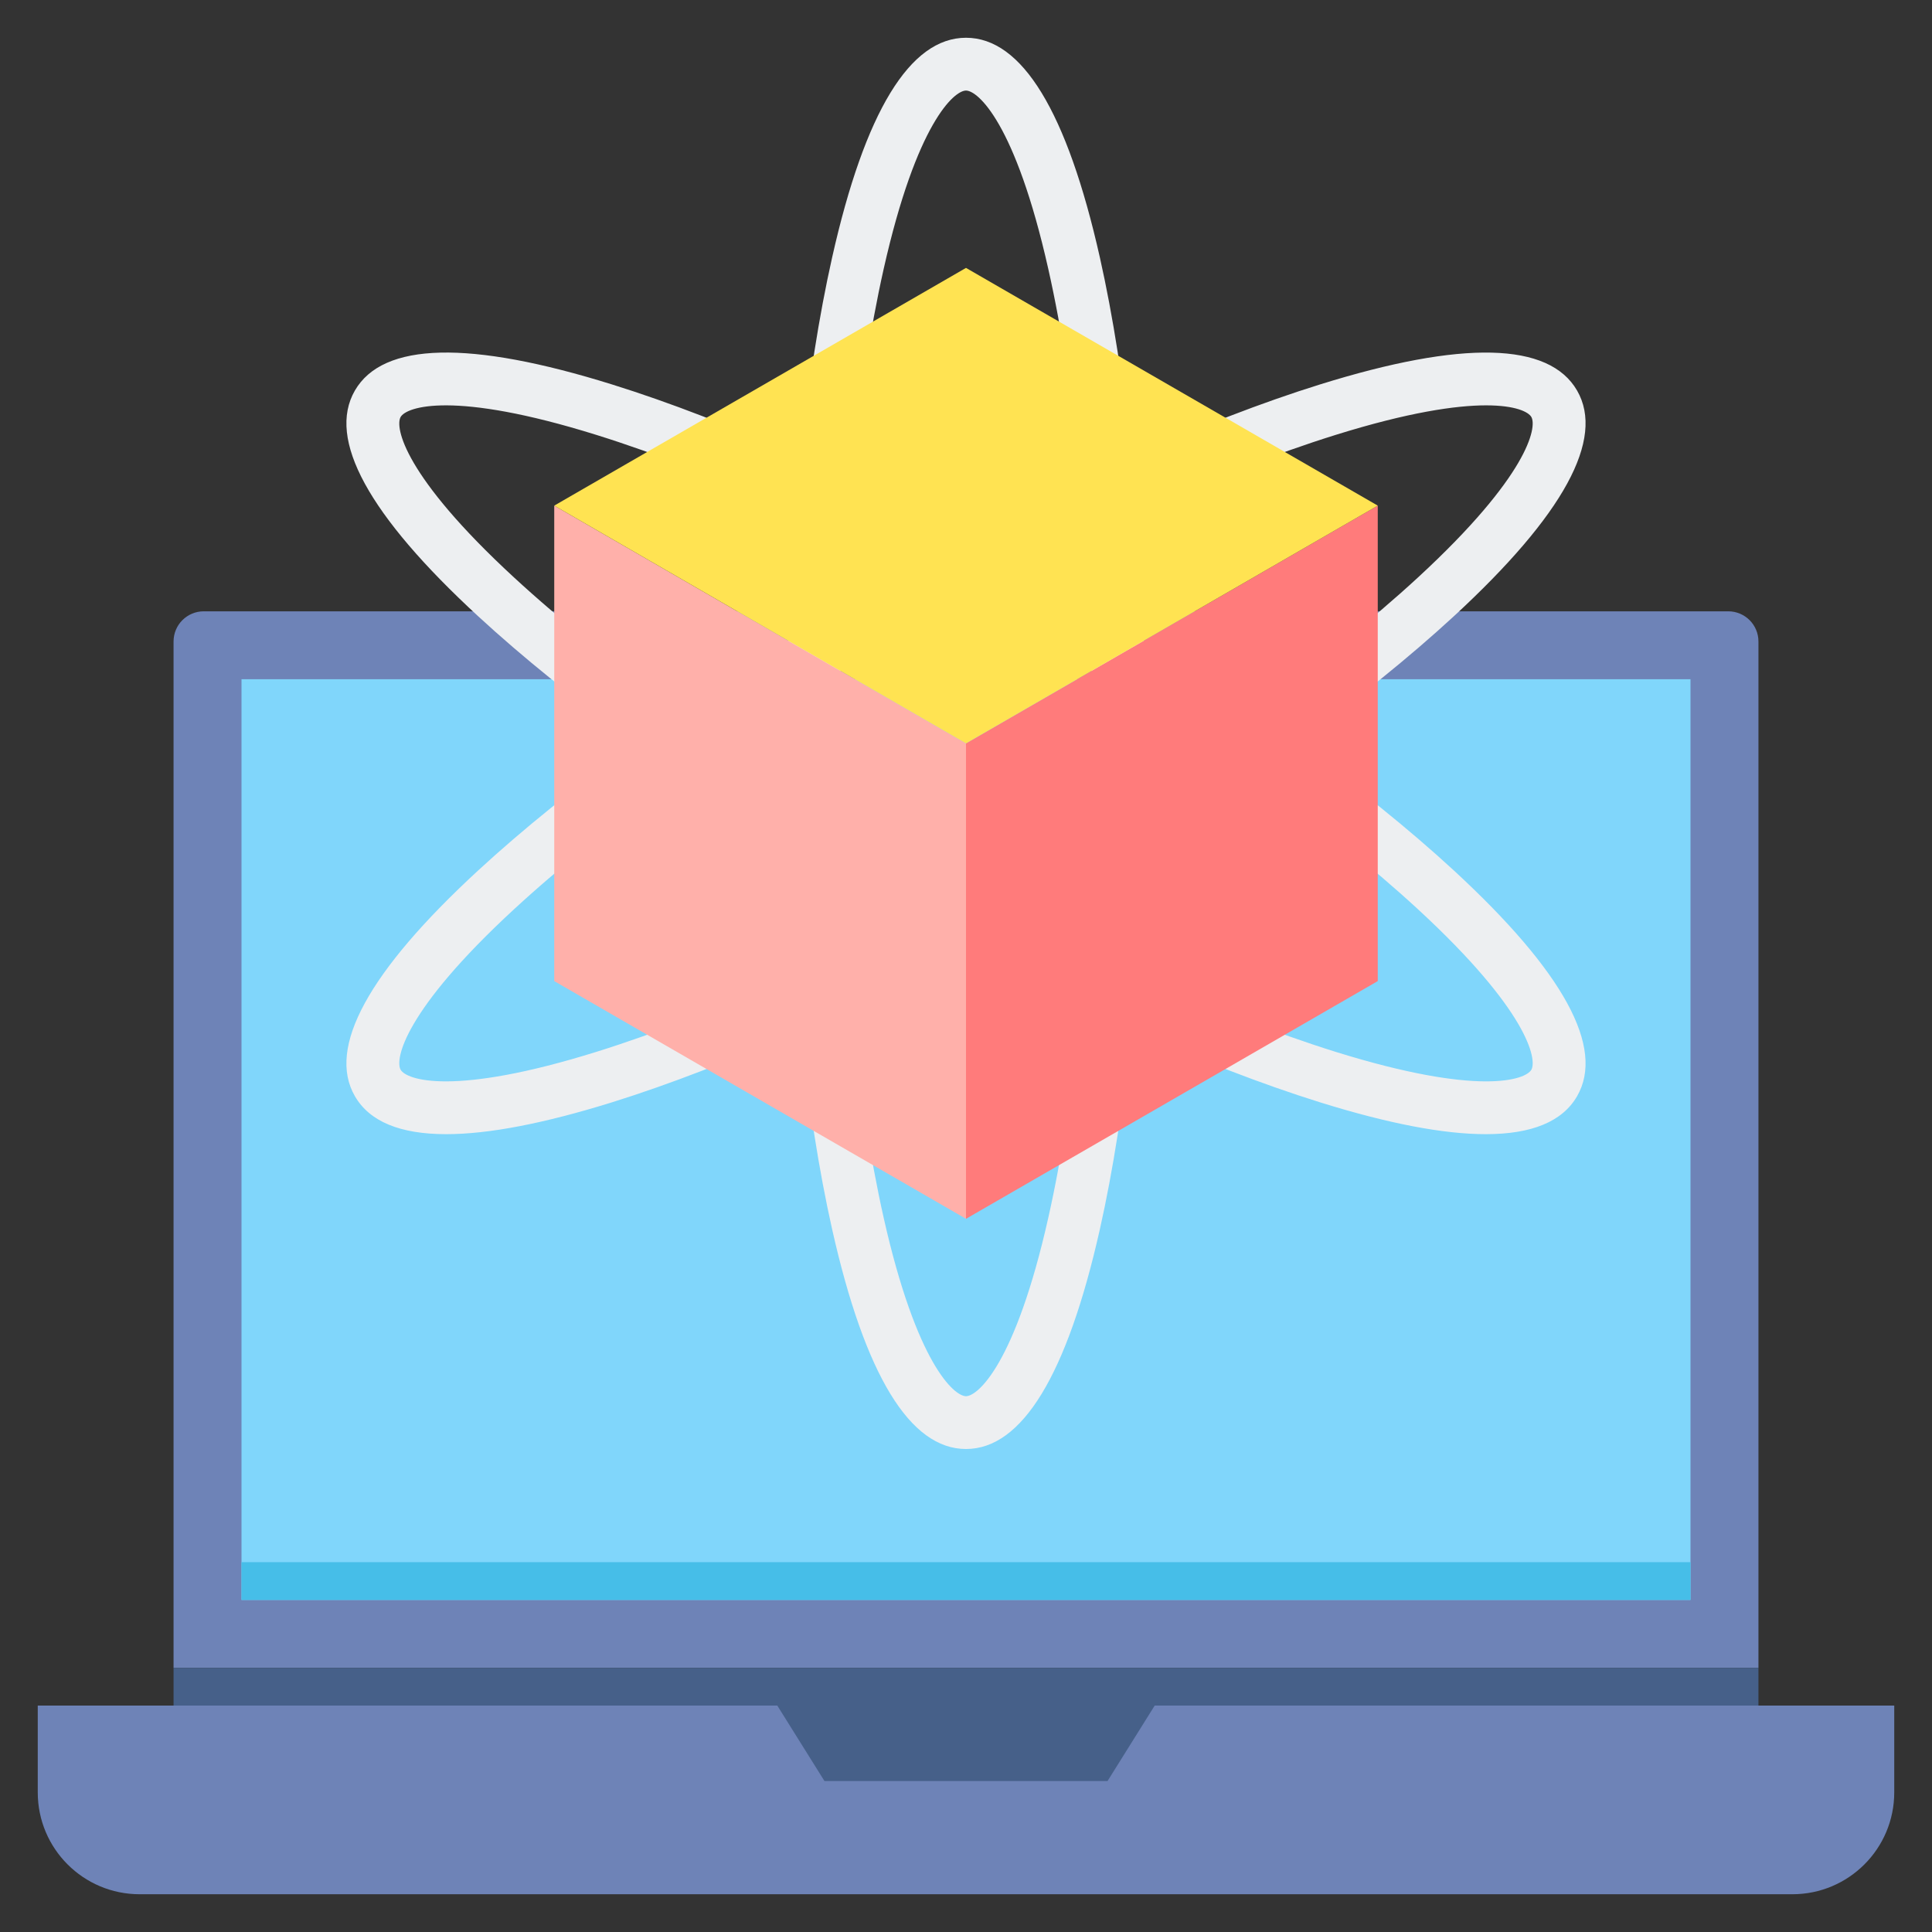
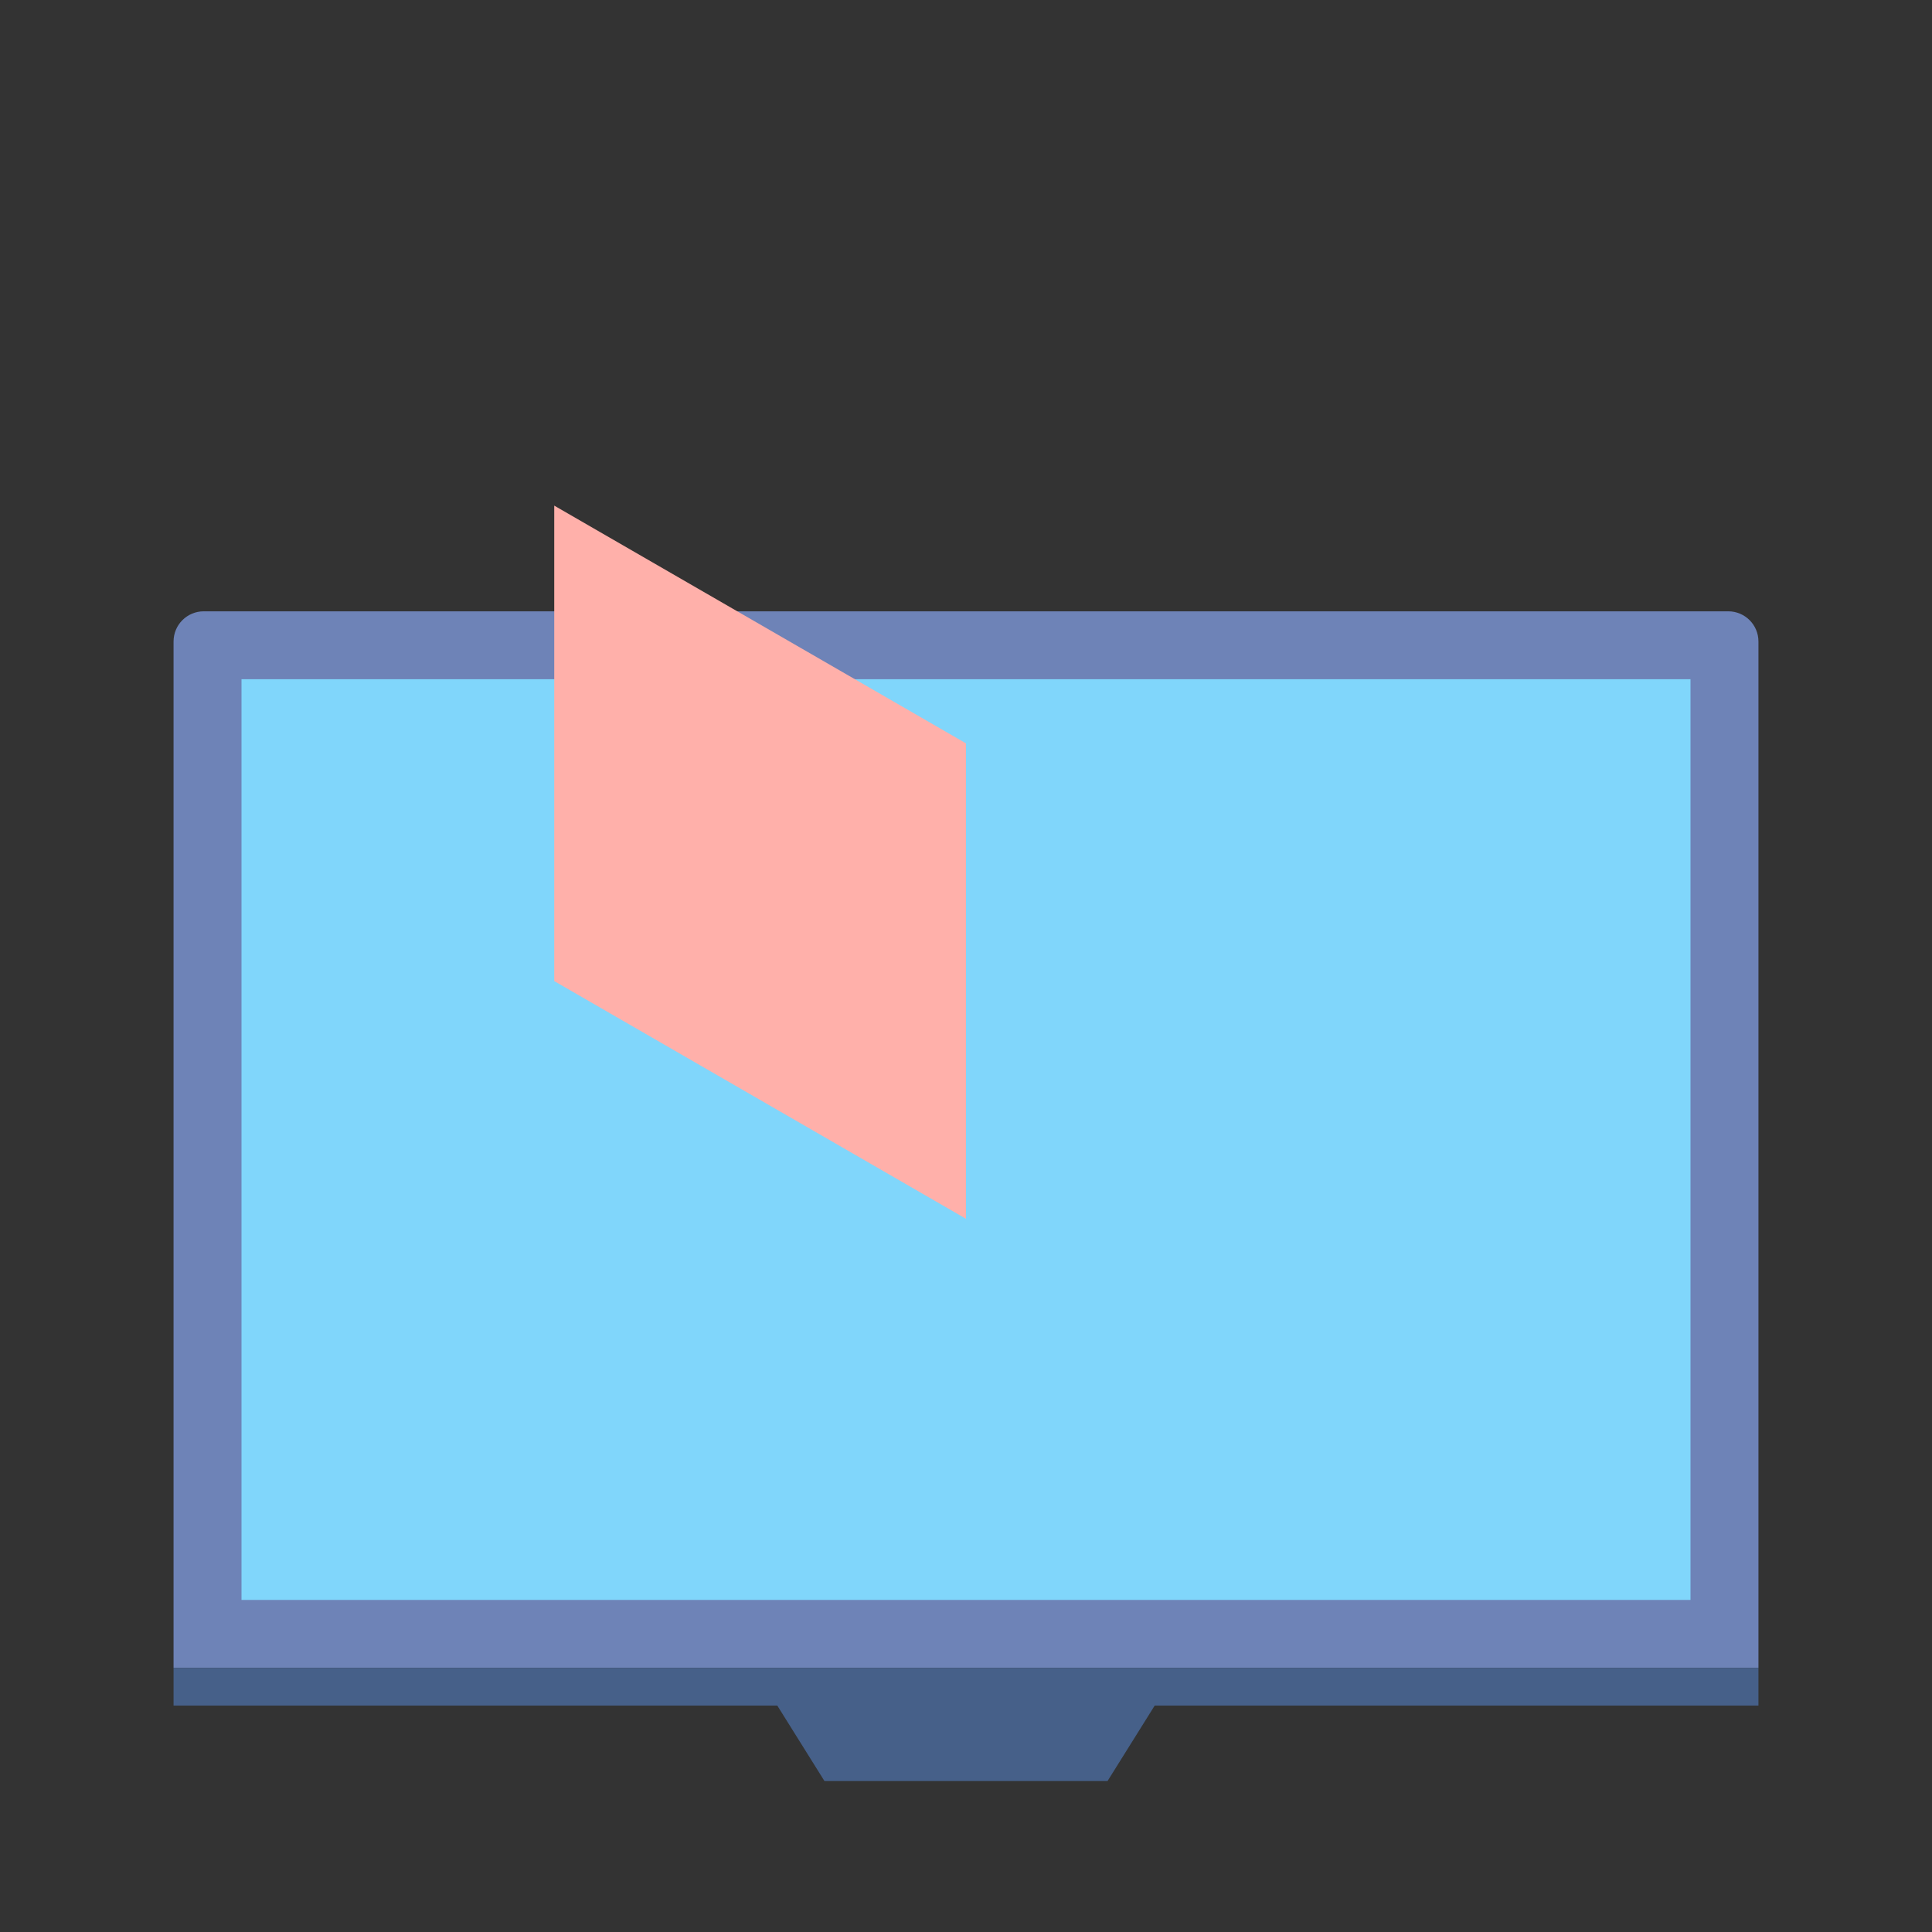
<svg xmlns="http://www.w3.org/2000/svg" width="48" height="48" viewBox="0 0 48 48" fill="none">
  <rect x="0" y="0" width="48" height="48" fill="#333333" stroke="none" />
  <path d="M43.688 41.438H4.312V15.938C4.312 15.523 4.648 15.188 5.062 15.188H42.938C43.352 15.188 43.688 15.523 43.688 15.938V41.438Z" fill="#6E83B7" />
  <path d="M42 16.875V39.75H6V16.875H42Z" fill="#80D6FB" />
-   <path d="M42 38.812V39.75H6V38.812H42Z" fill="#46BEE8" />
  <path d="M43.688 41.438V42.375H4.312V41.438H43.688Z" fill="#466089" />
-   <path d="M44.531 47.062H3.469C2.071 47.062 0.938 45.929 0.938 44.531V42.375H47.062V44.531C47.062 45.929 45.929 47.062 44.531 47.062Z" fill="#6E83B7" />
  <path d="M27.516 44.25H20.484L19.312 42.375H28.688L27.516 44.25Z" fill="#466089" />
-   <path d="M36.121 21.627C35.018 20.61 33.694 19.543 32.21 18.469C33.694 17.394 35.018 16.327 36.121 15.31C38.848 12.795 39.879 10.909 39.182 9.703C38.486 8.498 36.338 8.447 32.796 9.551C31.364 9.997 29.777 10.611 28.105 11.36C27.916 9.536 27.654 7.856 27.325 6.392C26.511 2.773 25.392 0.938 24 0.938C22.608 0.938 21.489 2.773 20.675 6.392C20.346 7.856 20.084 9.536 19.895 11.36C18.222 10.611 16.636 9.997 15.204 9.551C11.662 8.446 9.514 8.498 8.817 9.703C8.121 10.909 9.151 12.795 11.879 15.31C12.982 16.327 14.306 17.394 15.79 18.469C14.306 19.543 12.982 20.61 11.879 21.627C9.151 24.142 8.121 26.029 8.817 27.234C9.181 27.864 9.94 28.178 11.086 28.178C12.136 28.178 13.511 27.914 15.204 27.387C16.636 26.94 18.222 26.326 19.895 25.578C20.083 27.401 20.346 29.081 20.675 30.545C21.489 34.165 22.608 36 24 36C25.392 36 26.511 34.165 27.325 30.545C27.654 29.082 27.916 27.401 28.105 25.578C29.777 26.326 31.364 26.94 32.796 27.387C34.489 27.915 35.863 28.178 36.913 28.178C38.06 28.178 38.819 27.864 39.182 27.235C39.879 26.029 38.848 24.142 36.121 21.627V21.627ZM33.187 10.804C34.986 10.243 36.171 10.071 36.922 10.071C37.655 10.071 37.974 10.235 38.046 10.36C38.191 10.612 37.97 11.82 35.231 14.345C34.075 15.411 32.665 16.536 31.076 17.668C30.227 17.083 29.336 16.499 28.411 15.922C28.374 14.833 28.314 13.769 28.232 12.742C30.006 11.931 31.686 11.272 33.187 10.804V10.804ZM25.57 21.189C25.045 21.492 24.521 21.785 24 22.07C23.478 21.785 22.954 21.492 22.43 21.189C21.905 20.886 21.388 20.579 20.881 20.27C20.867 19.675 20.859 19.075 20.859 18.469C20.859 17.863 20.867 17.262 20.881 16.668C21.388 16.359 21.905 16.052 22.43 15.749C22.954 15.446 23.478 15.152 24 14.868C24.521 15.152 25.045 15.446 25.57 15.749C26.095 16.052 26.612 16.359 27.119 16.668C27.133 17.262 27.141 17.863 27.141 18.469C27.141 19.075 27.133 19.675 27.119 20.27C26.612 20.579 26.095 20.886 25.57 21.189ZM27.065 21.834C27.037 22.432 27.003 23.02 26.961 23.597C26.44 23.344 25.913 23.081 25.382 22.805C25.663 22.648 25.945 22.488 26.227 22.325C26.508 22.163 26.788 21.999 27.065 21.834ZM22.618 22.805C22.086 23.081 21.56 23.344 21.039 23.597C20.997 23.02 20.962 22.432 20.935 21.834C21.212 21.999 21.492 22.163 21.773 22.325C22.055 22.488 22.337 22.648 22.618 22.805V22.805ZM19.553 19.44C19.049 19.118 18.557 18.794 18.078 18.469C18.557 18.144 19.049 17.82 19.553 17.497C19.549 17.82 19.547 18.143 19.547 18.469C19.547 18.794 19.549 19.118 19.553 19.44ZM20.935 15.104C20.962 14.506 20.997 13.918 21.039 13.341C21.56 13.593 22.086 13.857 22.618 14.132C22.337 14.29 22.055 14.45 21.773 14.612C21.492 14.775 21.212 14.939 20.935 15.104V15.104ZM25.382 14.132C25.914 13.857 26.44 13.593 26.961 13.341C27.003 13.918 27.037 14.506 27.065 15.104C26.788 14.939 26.508 14.775 26.227 14.612C25.945 14.45 25.663 14.29 25.382 14.132ZM28.447 17.497C28.951 17.82 29.443 18.144 29.922 18.469C29.443 18.794 28.951 19.118 28.447 19.44C28.451 19.118 28.453 18.794 28.453 18.469C28.453 18.143 28.451 17.82 28.447 17.497ZM21.955 6.68C22.773 3.046 23.709 2.25 24 2.25C24.291 2.25 25.227 3.046 26.044 6.68C26.39 8.214 26.659 9.998 26.844 11.94C25.913 12.383 24.962 12.863 24 13.376C23.038 12.863 22.087 12.383 21.156 11.94C21.341 9.998 21.61 8.214 21.955 6.68V6.68ZM12.769 14.345C10.03 11.82 9.808 10.612 9.954 10.359C10.1 10.107 11.257 9.695 14.813 10.804C16.314 11.272 17.994 11.931 19.768 12.742C19.686 13.769 19.626 14.833 19.589 15.922C18.664 16.499 17.773 17.083 16.924 17.668C15.334 16.536 13.924 15.411 12.769 14.345V14.345ZM14.813 26.134C11.257 27.243 10.1 26.83 9.954 26.578C9.808 26.326 10.03 25.118 12.769 22.592C13.924 21.526 15.334 20.402 16.924 19.27C17.773 19.855 18.664 20.439 19.589 21.015C19.626 22.104 19.686 23.168 19.768 24.196C17.994 25.006 16.314 25.666 14.813 26.134V26.134ZM26.044 30.257C25.227 33.892 24.291 34.688 24 34.688C23.709 34.688 22.773 33.892 21.955 30.257C21.61 28.723 21.341 26.94 21.156 24.997C22.087 24.555 23.038 24.075 24 23.562C24.962 24.075 25.913 24.555 26.844 24.997C26.659 26.94 26.39 28.723 26.044 30.257ZM38.046 26.578C37.9 26.831 36.743 27.242 33.187 26.134C31.686 25.666 30.006 25.006 28.232 24.196C28.314 23.168 28.374 22.105 28.411 21.015C29.336 20.439 30.227 19.855 31.076 19.27C32.665 20.402 34.075 21.526 35.231 22.592C37.97 25.118 38.191 26.326 38.046 26.578Z" fill="#EDEFF1" />
  <path d="M24 18.469V30.281L13.77 24.375V12.562L24 18.469Z" fill="#FFB0AA" />
-   <path d="M34.23 12.562V24.375L24 30.281V18.469L34.23 12.562Z" fill="#FF7B7B" />
-   <path d="M34.23 12.562L24 6.656L13.77 12.562L24 18.469L34.23 12.562Z" fill="#FFE352" />
</svg>